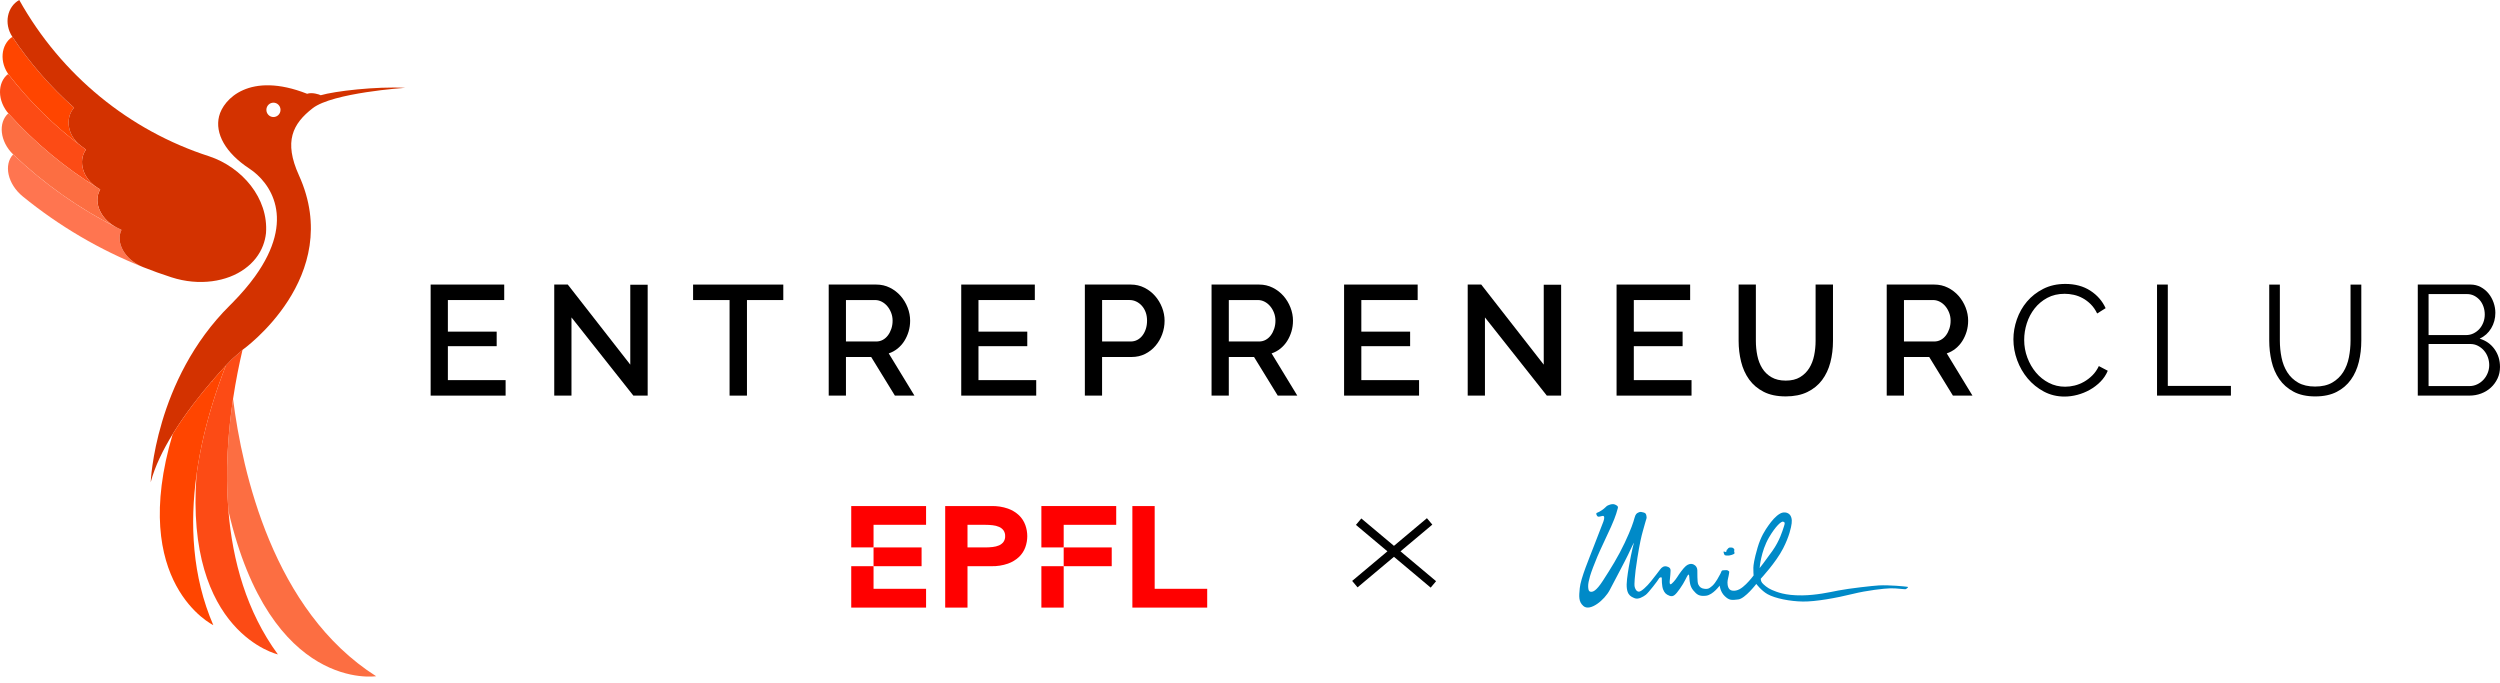
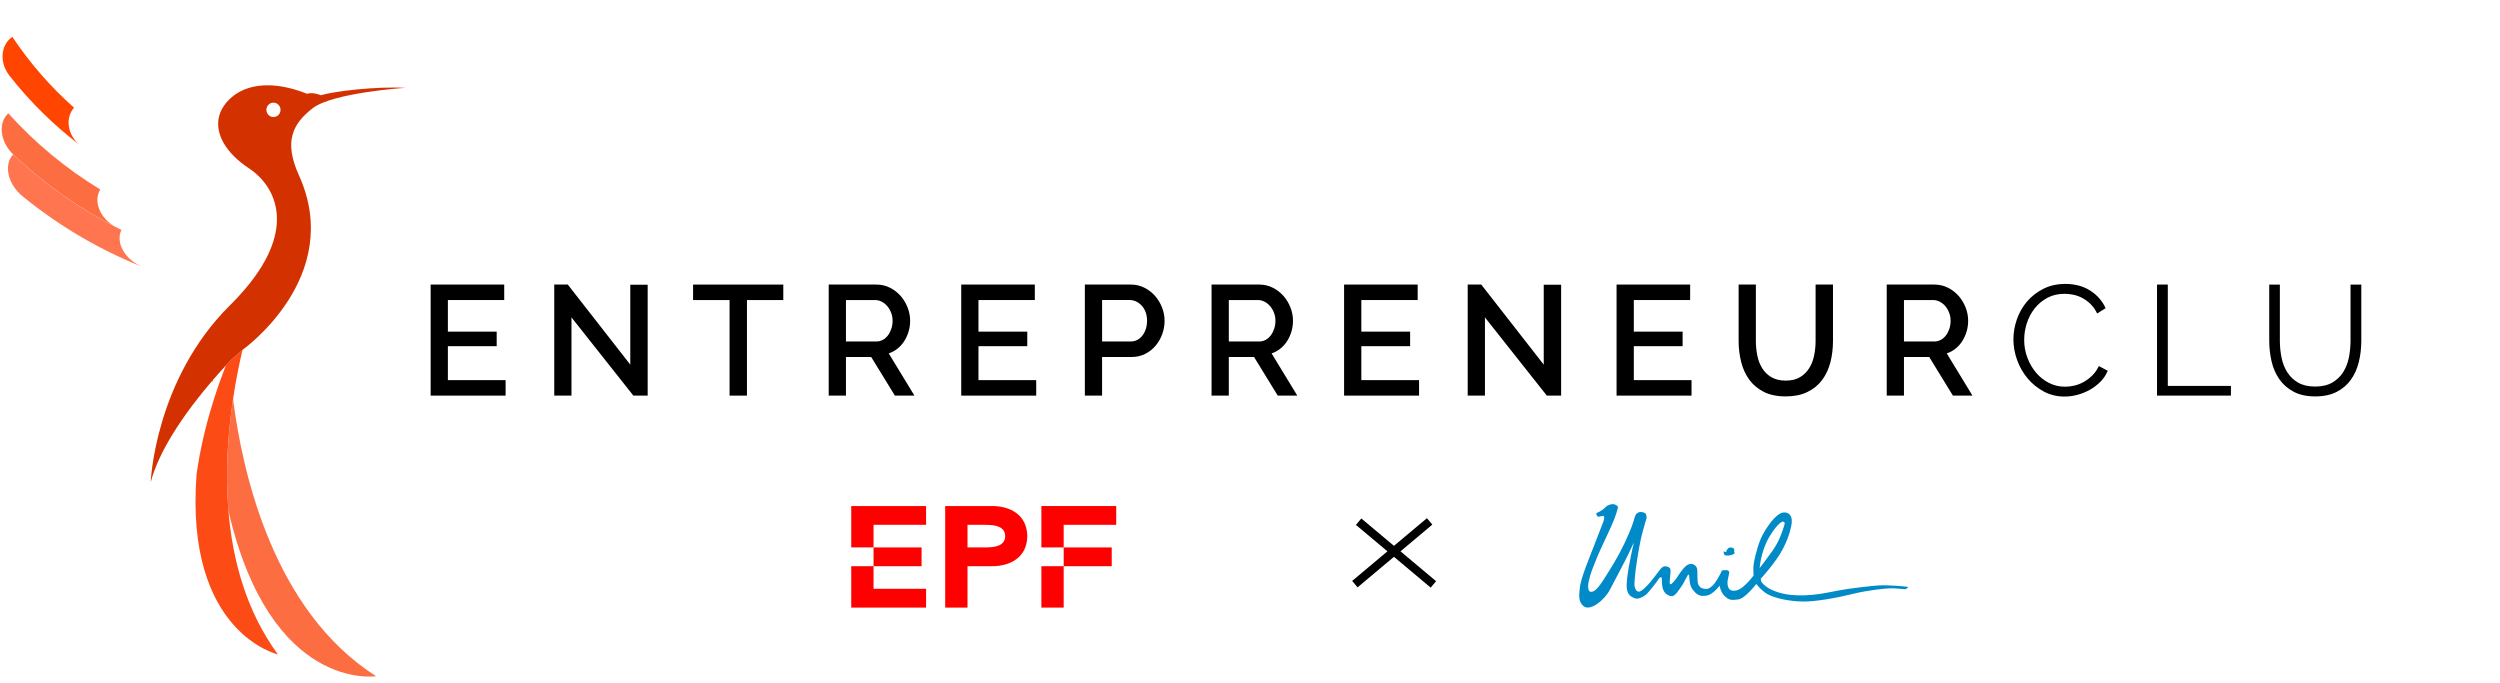
<svg xmlns="http://www.w3.org/2000/svg" width="893" height="244" viewBox="0 0 893 244" fill="none">
  <g clip-path="url(#clip0_13_1958)">
    <g clip-path="url(#clip1_13_1958)">
      <path d="M180.602 135.785V141.314H153.825V101.645H180.108V107.175H159.98V118.461H177.413V123.656H159.98V135.78H180.602V135.785Z" fill="black" />
      <path d="M204.131 113.379V141.314H197.977V101.645H202.813L225.136 130.25V101.699H231.349V141.31H226.236L204.131 113.379Z" fill="black" />
      <path d="M279.794 107.18H266.815V141.314H260.602V107.18H247.57V101.65H279.794V107.18Z" fill="black" />
      <path d="M296.015 141.314V101.645H313.007C314.766 101.645 316.39 102.019 317.873 102.763C319.356 103.506 320.63 104.486 321.692 105.698C322.753 106.909 323.587 108.288 324.192 109.834C324.798 111.38 325.099 112.956 325.099 114.556C325.099 115.896 324.915 117.181 324.551 118.412C324.183 119.643 323.669 120.776 323.01 121.82C322.351 122.863 321.541 123.765 320.592 124.528C319.637 125.291 318.595 125.862 317.456 126.232L326.64 141.314H319.656L311.189 127.517H302.175V141.314H296.015V141.314ZM302.175 121.982H312.954C313.836 121.982 314.63 121.785 315.343 121.396C316.06 121.007 316.671 120.465 317.184 119.776C317.698 119.087 318.1 118.294 318.396 117.403C318.687 116.506 318.837 115.561 318.837 114.551C318.837 113.542 318.663 112.597 318.314 111.7C317.965 110.804 317.504 110.026 316.937 109.356C316.37 108.687 315.706 108.155 314.96 107.766C314.209 107.377 313.428 107.18 312.624 107.18H302.175V121.982Z" fill="black" />
      <path d="M370.137 135.785V141.314H343.355V101.645H369.638V107.175H349.51V118.461H366.943V123.656H349.51V135.78H370.137V135.785Z" fill="black" />
      <path d="M387.511 141.314V101.645H403.897C405.656 101.645 407.28 102.019 408.763 102.763C410.246 103.506 411.52 104.486 412.582 105.698C413.643 106.909 414.477 108.288 415.083 109.834C415.688 111.38 415.989 112.956 415.989 114.556C415.989 116.231 415.703 117.846 415.136 119.387C414.569 120.933 413.769 122.312 412.742 123.523C411.714 124.735 410.478 125.7 409.029 126.429C407.58 127.152 405.976 127.517 404.217 127.517H393.661V141.314H387.511ZM393.671 121.982H403.844C404.726 121.982 405.521 121.795 406.233 121.421C406.95 121.051 407.561 120.524 408.075 119.855C408.588 119.185 408.991 118.402 409.286 117.506C409.577 116.61 409.727 115.625 409.727 114.547C409.727 113.429 409.562 112.424 409.233 111.528C408.903 110.632 408.443 109.864 407.857 109.209C407.27 108.559 406.601 108.056 405.85 107.702C405.099 107.347 404.319 107.17 403.514 107.17H393.671V121.982V121.982Z" fill="black" />
      <path d="M432.767 141.314V101.645H449.759C451.518 101.645 453.142 102.019 454.625 102.763C456.108 103.506 457.382 104.486 458.449 105.698C459.51 106.909 460.344 108.288 460.949 109.834C461.555 111.38 461.856 112.956 461.856 114.556C461.856 115.896 461.671 117.181 461.308 118.412C460.94 119.643 460.426 120.776 459.767 121.82C459.108 122.863 458.298 123.765 457.348 124.528C456.394 125.291 455.352 125.862 454.213 126.232L463.397 141.314H456.413L447.946 127.517H438.927V141.314H432.767V141.314ZM438.927 121.982H449.706C450.588 121.982 451.382 121.785 452.095 121.396C452.812 121.007 453.423 120.465 453.937 119.776C454.45 119.087 454.853 118.294 455.148 117.403C455.439 116.506 455.589 115.561 455.589 114.551C455.589 113.542 455.415 112.597 455.066 111.7C454.717 110.804 454.256 110.026 453.689 109.356C453.122 108.687 452.463 108.155 451.712 107.766C450.961 107.377 450.181 107.18 449.376 107.18H438.932V121.982H438.927Z" fill="black" />
      <path d="M506.889 135.785V141.314H480.107V101.645H506.39V107.175H486.267V118.461H503.695V123.656H486.267V135.78H506.889V135.785Z" fill="black" />
      <path d="M530.423 113.379V141.314H524.263V101.645H529.1L551.423 130.25V101.699H557.636V141.31H552.523L530.423 113.379Z" fill="black" />
      <path d="M604.215 135.785V141.314H577.438V101.645H603.721V107.175H583.598V118.461H601.026V123.656H583.598V135.78H604.215V135.785Z" fill="black" />
      <path d="M637.864 135.952C639.914 135.952 641.62 135.543 642.977 134.721C644.334 133.904 645.424 132.83 646.248 131.51C647.072 130.191 647.658 128.679 648.007 126.985C648.356 125.291 648.531 123.548 648.531 121.76V101.645H654.744V121.76C654.744 124.479 654.434 127.039 653.809 129.442C653.183 131.845 652.195 133.948 650.843 135.755C649.486 137.562 647.736 138.985 645.589 140.029C643.442 141.073 640.869 141.595 637.864 141.595C634.748 141.595 632.116 141.049 629.974 139.946C627.832 138.847 626.097 137.375 624.778 135.533C623.46 133.692 622.505 131.574 621.919 129.191C621.333 126.808 621.037 124.331 621.037 121.76V101.645H627.197V121.76C627.197 123.587 627.371 125.345 627.72 127.039C628.069 128.733 628.656 130.245 629.479 131.565C630.303 132.889 631.403 133.948 632.78 134.75C634.151 135.548 635.848 135.952 637.864 135.952Z" fill="black" />
      <path d="M673.936 141.314V101.645H690.927C692.687 101.645 694.31 102.019 695.793 102.763C697.276 103.506 698.551 104.486 699.617 105.698C700.679 106.909 701.512 108.288 702.118 109.834C702.724 111.38 703.024 112.956 703.024 114.556C703.024 115.896 702.84 117.181 702.477 118.412C702.108 119.643 701.595 120.776 700.935 121.82C700.276 122.863 699.467 123.765 698.517 124.528C697.562 125.291 696.52 125.862 695.381 126.232L704.565 141.314H697.582L689.115 127.517H680.096V141.314H673.936V141.314ZM680.096 121.982H690.874C691.756 121.982 692.551 121.785 693.264 121.396C693.981 121.007 694.591 120.465 695.105 119.776C695.619 119.087 696.021 118.294 696.317 117.403C696.608 116.506 696.758 115.561 696.758 114.551C696.758 113.542 696.583 112.597 696.234 111.7C695.885 110.804 695.425 110.026 694.858 109.356C694.291 108.687 693.632 108.155 692.881 107.766C692.129 107.377 691.349 107.18 690.545 107.18H680.096V121.982V121.982Z" fill="black" />
      <path d="M719.192 121.199C719.192 118.816 719.604 116.442 720.428 114.074C721.252 111.71 722.454 109.598 724.029 107.731C725.604 105.87 727.547 104.353 729.859 103.177C732.166 102.005 734.788 101.419 737.72 101.419C741.205 101.419 744.18 102.221 746.657 103.822C749.128 105.422 750.956 107.51 752.128 110.08L749.104 111.981C748.479 110.676 747.718 109.578 746.822 108.687C745.92 107.791 744.961 107.067 743.933 106.51C742.906 105.949 741.844 105.55 740.744 105.309C739.644 105.067 738.563 104.944 737.502 104.944C735.156 104.944 733.082 105.427 731.289 106.397C729.496 107.367 727.979 108.633 726.752 110.198C725.526 111.764 724.601 113.522 723.975 115.477C723.35 117.432 723.04 119.417 723.04 121.426C723.04 123.622 723.418 125.729 724.169 127.738C724.92 129.747 725.948 131.53 727.247 133.076C728.546 134.622 730.087 135.853 731.865 136.764C733.644 137.68 735.578 138.133 737.667 138.133C738.767 138.133 739.891 137.996 741.049 137.715C742.203 137.434 743.322 136.986 744.403 136.375C745.484 135.76 746.482 134.997 747.398 134.086C748.314 133.175 749.085 132.067 749.705 130.762L752.894 132.436C752.269 133.928 751.392 135.238 750.253 136.375C749.114 137.513 747.854 138.473 746.458 139.251C745.062 140.034 743.589 140.63 742.033 141.039C740.473 141.447 738.946 141.654 737.444 141.654C734.768 141.654 732.311 141.058 730.077 139.867C727.843 138.675 725.914 137.119 724.3 135.204C722.686 133.283 721.431 131.107 720.534 128.664C719.638 126.222 719.192 123.735 719.192 121.199Z" fill="black" />
      <path d="M770.492 141.314V101.645H774.34V137.848H796.885V141.31H770.492V141.314Z" fill="black" />
      <path d="M826.962 138.074C829.419 138.074 831.46 137.602 833.093 136.651C834.726 135.701 836.025 134.455 836.999 132.909C837.969 131.363 838.647 129.605 839.035 127.63C839.418 125.656 839.612 123.666 839.612 121.652V101.65H843.46V121.652C843.46 124.336 843.164 126.877 842.578 129.28C841.991 131.683 841.046 133.795 839.747 135.622C838.444 137.449 836.752 138.902 834.659 139.98C832.57 141.058 830.02 141.6 827.016 141.6C823.938 141.6 821.34 141.034 819.232 139.896C817.124 138.759 815.428 137.262 814.143 135.401C812.859 133.539 811.943 131.417 811.396 129.034C810.848 126.65 810.572 124.193 810.572 121.657V101.655H814.366V121.657C814.366 123.745 814.565 125.774 814.972 127.748C815.375 129.723 816.063 131.476 817.037 132.998C818.006 134.524 819.3 135.755 820.914 136.686C822.528 137.607 824.544 138.074 826.962 138.074Z" fill="black" />
-       <path d="M893 131.087C893 132.579 892.709 133.948 892.118 135.194C891.531 136.439 890.742 137.523 889.753 138.434C888.764 139.35 887.611 140.054 886.288 140.556C884.969 141.058 883.554 141.31 882.052 141.31H863.63V101.64H882.435C883.792 101.64 885.018 101.941 886.118 102.536C887.218 103.132 888.154 103.905 888.924 104.856C889.695 105.806 890.291 106.884 890.712 108.096C891.134 109.307 891.342 110.523 891.342 111.754C891.342 113.764 890.848 115.6 889.859 117.255C888.871 118.914 887.494 120.15 885.735 120.973C887.969 121.642 889.738 122.893 891.042 124.715C892.351 126.547 893 128.669 893 131.087ZM867.488 105.053V119.687H880.903C881.853 119.687 882.745 119.485 883.569 119.072C884.393 118.658 885.1 118.121 885.687 117.452C886.273 116.782 886.729 116.009 887.063 115.132C887.393 114.256 887.557 113.335 887.557 112.365C887.557 111.361 887.402 110.41 887.087 109.514C886.777 108.618 886.336 107.85 885.769 107.195C885.202 106.545 884.533 106.023 883.763 105.629C882.992 105.24 882.149 105.043 881.233 105.043H867.488V105.053ZM889.152 130.417C889.152 129.452 888.987 128.507 888.658 127.596C888.328 126.685 887.858 125.882 887.252 125.193C886.646 124.503 885.934 123.947 885.11 123.518C884.286 123.09 883.394 122.878 882.444 122.878H867.488V137.907H882.061C883.05 137.907 883.976 137.705 884.839 137.291C885.701 136.883 886.452 136.331 887.092 135.642C887.732 134.952 888.236 134.155 888.604 133.239C888.968 132.328 889.152 131.387 889.152 130.417Z" fill="black" />
      <path d="M51.115 95.421C35.592 89.256 21.106 80.737 8.151 70.184C2.65 65.713 1.284 58.755 4.7 55.156C16.186 66.088 29.238 75.178 43.389 82.121C41.194 86.592 44.524 92.811 51.115 95.421Z" fill="#FF7550" />
      <path d="M28.816 52.039C19.361 44.889 10.792 36.493 3.363 27.014C-0.359 22.272 0.295 15.9 4.41 13.157C10.7 22.612 18.125 31.096 26.451 38.468C23.165 42.191 24.076 48.459 28.816 52.039Z" fill="#FF4500" />
-       <path d="M95.014 83.288C94.844 84.829 94.486 86.316 93.943 87.725C92.707 90.95 90.492 93.791 87.463 95.987C81.206 100.606 71.179 102.28 61.215 99.045C57.803 97.947 54.435 96.736 51.115 95.416C44.529 92.806 41.194 86.582 43.394 82.111C42.827 81.83 42.26 81.549 41.693 81.264C39.062 79.934 37.06 77.92 35.916 75.739C34.487 73.016 34.395 70.047 35.8 67.663C35.495 67.476 35.189 67.289 34.884 67.102C29.514 63.793 27.784 57.46 30.716 53.437C30.081 52.974 29.446 52.502 28.821 52.029C24.081 48.449 23.17 42.181 26.456 38.458C18.13 31.091 10.705 22.602 4.414 13.148C1.298 8.415 2.578 2.393 6.876 0C21.9 26.881 46.259 46.652 74.702 55.826C86.45 59.73 95.954 70.77 95.014 83.288Z" fill="#D33200" />
-       <path d="M34.879 67.112C23.219 59.913 12.561 51.069 3.251 40.807C-1.038 36.084 -1.009 29.456 2.898 26.423C10.923 36.774 20.301 45.854 30.706 53.447C27.784 57.465 29.514 63.798 34.879 67.112Z" fill="#FC4B15" />
      <path d="M41.693 81.274C28.196 74.449 15.726 65.649 4.7 55.156C-0.083 50.527 -0.689 43.781 2.961 40.482C12.585 51.153 23.655 60.302 35.8 67.673C34.395 70.052 34.487 73.021 35.916 75.749C37.06 77.93 39.062 79.944 41.693 81.274Z" fill="#FC6E42" />
      <path d="M134.348 241.541C134.348 241.541 96.637 247.436 81.594 182.471C80.416 168.314 81.449 154.437 83.247 142.481C86.537 168.644 97.553 218.176 134.348 241.541Z" fill="#FC6E42" />
      <path d="M76.079 135.691C76.006 135.977 75.933 136.257 75.866 136.538C75.856 136.346 75.851 136.159 75.841 135.972C75.919 135.873 75.996 135.78 76.079 135.691Z" fill="#FF4500" />
      <path d="M99.264 233.756C99.264 233.756 65.979 226.183 70.205 169.505V169.501C71.475 160.302 73.641 151.429 76.215 143.24C77.61 138.788 79.127 134.534 80.688 130.545C81.211 129.984 81.657 129.516 82.006 129.152C82.578 128.551 82.903 128.231 82.903 128.231L86.625 124.976C85.428 130.068 84.226 135.991 83.247 142.481C81.449 154.432 80.416 168.314 81.594 182.471C83.067 200.208 88.016 218.383 99.264 233.756Z" fill="#FC4B15" />
      <path d="M111.686 38.66C118.853 33.1 144.704 31.372 144.704 31.372C134.27 30.82 119.576 32.554 114.56 34.021C114.046 33.726 111.438 32.879 109.703 33.499C89.159 25.399 79.762 35.41 78.25 41.55C76.738 47.691 80.513 54.594 89.072 60.223C96.468 65.083 105.923 78.147 91.074 98.75C88.907 101.754 86.227 104.915 82.951 108.239C82.675 108.514 82.398 108.795 82.113 109.081C55.254 135.681 53.829 172.258 53.829 172.258C55.312 166.605 58.239 160.667 61.685 155.053C66.202 147.696 71.615 140.886 75.841 135.967C75.919 135.878 76.001 135.785 76.079 135.691C76.995 134.627 77.853 133.662 78.628 132.801C79.403 131.939 80.101 131.185 80.693 130.55C81.216 129.989 81.662 129.521 82.011 129.157C82.583 128.556 82.903 128.236 82.903 128.236L86.625 124.981V124.976C86.625 124.976 123.278 98.996 106.781 62.621C101.3 50.542 104.518 44.219 111.686 38.66ZM97.674 41.806C96.279 41.806 95.15 40.659 95.15 39.241C95.15 37.823 96.279 36.675 97.674 36.675C99.07 36.675 100.2 37.823 100.2 39.241C100.2 40.659 99.07 41.806 97.674 41.806Z" fill="#D33200" />
-       <path d="M80.688 130.545C79.127 134.534 77.61 138.783 76.215 143.24C73.641 151.429 71.475 160.297 70.205 169.501V169.505C67.782 187.07 68.63 205.826 76.19 223.297C76.19 223.297 45.774 208.544 61.685 155.048C66.197 147.691 71.61 140.881 75.837 135.967C75.846 136.154 75.851 136.346 75.861 136.533C75.933 136.252 76.001 135.972 76.074 135.686C77.906 133.569 79.5 131.816 80.688 130.545Z" fill="#FF4500" />
      <path d="M76.079 135.691C76.006 135.977 75.933 136.257 75.866 136.538C75.856 136.346 75.851 136.159 75.841 135.972C75.919 135.873 75.996 135.78 76.079 135.691Z" fill="#FF4500" />
    </g>
    <path fill-rule="evenodd" clip-rule="evenodd" d="M681.263 209.598C680.554 209.478 674.815 208.913 671.14 209.109C669.094 209.218 660.421 210.186 656.67 210.927C653.382 211.577 648.783 212.599 643.756 212.67C637.535 212.756 634.599 211.415 632.958 210.74C631.32 210.063 629.994 208.843 629.452 208.223C628.964 207.665 628.933 206.733 628.933 206.733C628.933 206.733 634.328 200.97 636.917 195.92C639.133 191.605 639.789 188.438 639.984 186.924C640.18 185.411 639.794 184.162 639.009 183.565C638.221 182.968 637.004 182.813 635.866 183.445C634.293 184.314 632.855 186.056 631.705 187.678C630.558 189.301 628.964 191.65 627.803 195.63C626.537 199.979 626.332 201.829 626.297 202.827C626.263 203.825 626.383 205.56 626.383 205.56C626.383 205.56 625.101 207.292 623.675 208.667C622.248 210.042 620.655 211.286 618.711 210.962C617.216 210.709 617.074 208.98 617.055 208.075C617.041 207.172 617.461 206 617.589 205.006C617.723 204.014 617.806 204.3 617.391 203.907C616.977 203.512 616.404 203.682 615.592 203.701C614.785 203.72 614.959 204.201 614.505 204.993C614.048 205.785 612.952 208.085 611.628 209.275C610.304 210.463 609.754 210.436 608.712 210.302C607.672 210.17 607.068 209.675 606.627 208.757C606.184 207.84 606.348 204.52 606.285 203.613C606.221 202.708 605.785 202.057 605.022 201.67C604.097 201.198 603.084 201.445 602.213 202.161C601.313 202.9 599.772 205.05 599.116 206.118C598.463 207.19 597.102 208.716 596.743 208.702C596.317 208.689 596.356 207.97 596.503 206.742C596.6 205.928 596.693 204.847 596.723 203.896C596.759 202.949 596.248 202.55 595.306 202.328C594.364 202.105 593.569 202.609 592.987 203.434C592.317 204.384 591.025 205.976 589.684 207.686C588.34 209.395 586.199 211.415 585.394 211.34C584.589 211.263 584.23 210.684 583.929 209.722C583.631 208.76 584.093 205.073 584.235 203.699C584.377 202.325 585.301 196.325 585.98 193.164C586.662 190.005 586.916 189.537 587.519 187.23C588.122 184.923 588.297 185.32 588.096 184.22C587.898 183.12 587.328 183.138 586.714 182.974C586.104 182.81 585.828 182.8 585.25 183.064C584.671 183.33 584.23 183.56 583.844 185.02C583.462 186.479 582.657 188.985 580.349 193.893C578.038 198.803 575.375 203.079 572.552 207.435C570.122 211.192 568.909 211.54 568.07 211.352C567.375 211.195 567.308 210.224 567.291 209.369C567.272 208.513 567.524 207.301 567.957 205.796C568.39 204.291 569.526 201.327 570.563 198.846C571.602 196.364 573.729 192.009 575.459 188.171C577.353 183.971 577.693 182.119 577.883 181.526C578.13 180.755 577.374 180.443 576.765 180.184C576.158 179.924 575.179 180.215 575.179 180.215C574.529 180.426 574.042 180.577 573.498 181.177C572.955 181.774 571.372 182.864 570.638 183.084C570.102 183.247 570.068 183.531 570.37 184.05C570.37 184.05 570.516 184.633 571.182 184.56C571.85 184.487 571.7 184.398 572.417 184.282C573.132 184.163 573.205 184.983 572.73 186.297C572.256 187.61 570.372 192.301 569.117 195.631C567.861 198.961 564.607 206.549 564.282 210.134C564.02 213.011 563.798 214.878 565.586 216.466C567.964 218.577 573.166 214.286 574.998 210.75C576.212 208.409 580.707 199.964 581.527 198.188C582.351 196.412 583.885 193.186 583.616 193.986C583.354 194.784 581.856 201.146 581.182 206.824C580.508 212.501 582.464 213.032 583.822 213.651C585.179 214.266 586.944 213.154 587.869 212.473C588.8 211.794 592.24 207.314 592.546 206.706C592.852 206.099 593.593 206.101 593.582 206.434C593.572 206.766 593.584 209.394 594.068 210.551C594.55 211.709 595.003 212.294 596.365 212.818C597.723 213.339 598.504 212.452 600.078 210.258C601.7 208.002 602.522 205.893 602.893 205.443C603.405 204.824 603.383 205.785 603.468 206.698C603.562 207.708 603.61 209.412 604.842 210.88C606.074 212.348 606.918 213.089 609.397 212.795C611.878 212.501 614.263 209.167 614.263 209.167C614.263 209.167 614.469 211.406 616.079 212.936C617.687 214.466 618.481 214.417 620.915 214.12C623.349 213.828 627.349 208.579 627.349 208.579C627.349 208.579 629.173 211.01 631.369 212.237C634.112 213.77 639.42 214.807 643.978 214.87C648.539 214.934 655.937 213.597 661.768 212.156C666.909 210.882 673.019 210.204 675.299 210.141C677.584 210.079 680.576 210.633 680.821 210.406C681.068 210.177 681.971 209.719 681.263 209.598ZM631.906 191.938C634.227 187.982 636.307 186.078 636.975 186.347C637.641 186.616 637.636 186.799 637.154 188.256C636.676 189.71 635.696 193.111 633.116 196.763C630.531 200.416 628.544 202.921 628.544 202.921C628.544 202.921 628.942 196.994 631.906 191.938Z" fill="#008AC8" />
    <path fill-rule="evenodd" clip-rule="evenodd" d="M615.641 197.191C615.644 197.134 615.551 196.996 615.83 197.024C616.108 197.054 616.355 197.149 616.383 197.159C616.414 197.17 616.586 197.176 616.586 197.176C616.586 197.176 616.747 196.459 616.816 196.384C616.886 196.31 617.031 196.285 617.104 196.144C617.177 196.001 617.298 195.795 617.554 195.686C617.808 195.581 617.799 195.569 618.059 195.58C618.317 195.587 618.647 195.571 618.837 195.644C619.028 195.719 619.084 195.74 619.212 195.889C619.344 196.039 619.505 196.13 619.496 196.314C619.491 196.496 619.496 196.546 619.474 196.689C619.45 196.832 619.369 196.907 619.452 197.036C619.535 197.163 619.569 197.241 619.547 197.395C619.52 197.548 619.593 197.762 619.445 197.825C619.297 197.887 618.837 198.14 618.642 198.183C618.448 198.224 617.775 198.432 617.599 198.436C617.429 198.438 616.869 198.448 616.686 198.432C616.505 198.416 616.084 198.362 616.011 198.216C615.937 198.068 615.873 198.008 615.82 197.833C615.768 197.659 615.641 197.191 615.641 197.191Z" fill="#008AC8" />
    <path d="M483.957 208.653L510.66 186.247M485.301 186.344L512.004 208.75" stroke="black" stroke-width="3" />
    <g clip-path="url(#clip2_13_1958)">
-       <path d="M412.451 210.32V180.76H404.483V217.026H431.212V210.32H412.451Z" fill="#FF0000" />
      <path d="M371.981 195.54H379.949V187.466H398.71V180.76H371.981V195.54Z" fill="#FF0000" />
      <path d="M371.981 202.246H379.949V217.026H371.981V202.246Z" fill="#FF0000" />
      <path d="M379.949 195.54H397.107V202.246H379.949V195.54Z" fill="#FF0000" />
      <path d="M364.019 184.093C362.886 183.025 361.537 182.202 360.059 181.677C358.157 181.02 356.149 180.709 354.133 180.76H337.624V217.026H345.593V202.246H354.133C356.14 202.294 358.138 201.983 360.031 201.329C361.519 200.808 362.878 199.985 364.019 198.914C365.011 197.95 365.771 196.781 366.243 195.492C367.173 192.92 367.173 190.113 366.243 187.541C365.773 186.244 365.013 185.065 364.019 184.093V184.093ZM358.442 193.576C358.033 194.113 357.49 194.537 356.866 194.808C356.14 195.113 355.372 195.309 354.586 195.39C353.693 195.493 352.795 195.543 351.895 195.54H345.593V187.466H351.902C352.802 187.463 353.7 187.513 354.593 187.617C355.38 187.696 356.149 187.895 356.873 188.205C357.496 188.472 358.037 188.894 358.442 189.43C358.86 190.034 359.07 190.753 359.041 191.483C359.079 192.226 358.868 192.961 358.442 193.576V193.576Z" fill="#FF0000" />
      <path d="M304.063 195.54H312.031V187.466H330.792V180.76H304.063V195.54Z" fill="#FF0000" />
      <path d="M304.063 217.026H330.792V210.32H312.031V202.246H304.063V217.026Z" fill="#FF0000" />
      <path d="M312.031 195.54H329.189V202.246H312.031V195.54Z" fill="#FF0000" />
    </g>
  </g>
  <defs>
    <clipPath id="clip0_13_1958">
      <rect width="893" height="243.545" fill="white" />
    </clipPath>
    <clipPath id="clip1_13_1958">
      <rect width="893" height="243.545" fill="white" />
    </clipPath>
    <clipPath id="clip2_13_1958">
      <rect width="127.582" height="36.95" fill="white" transform="translate(304.063 180.076)" />
    </clipPath>
  </defs>
</svg>